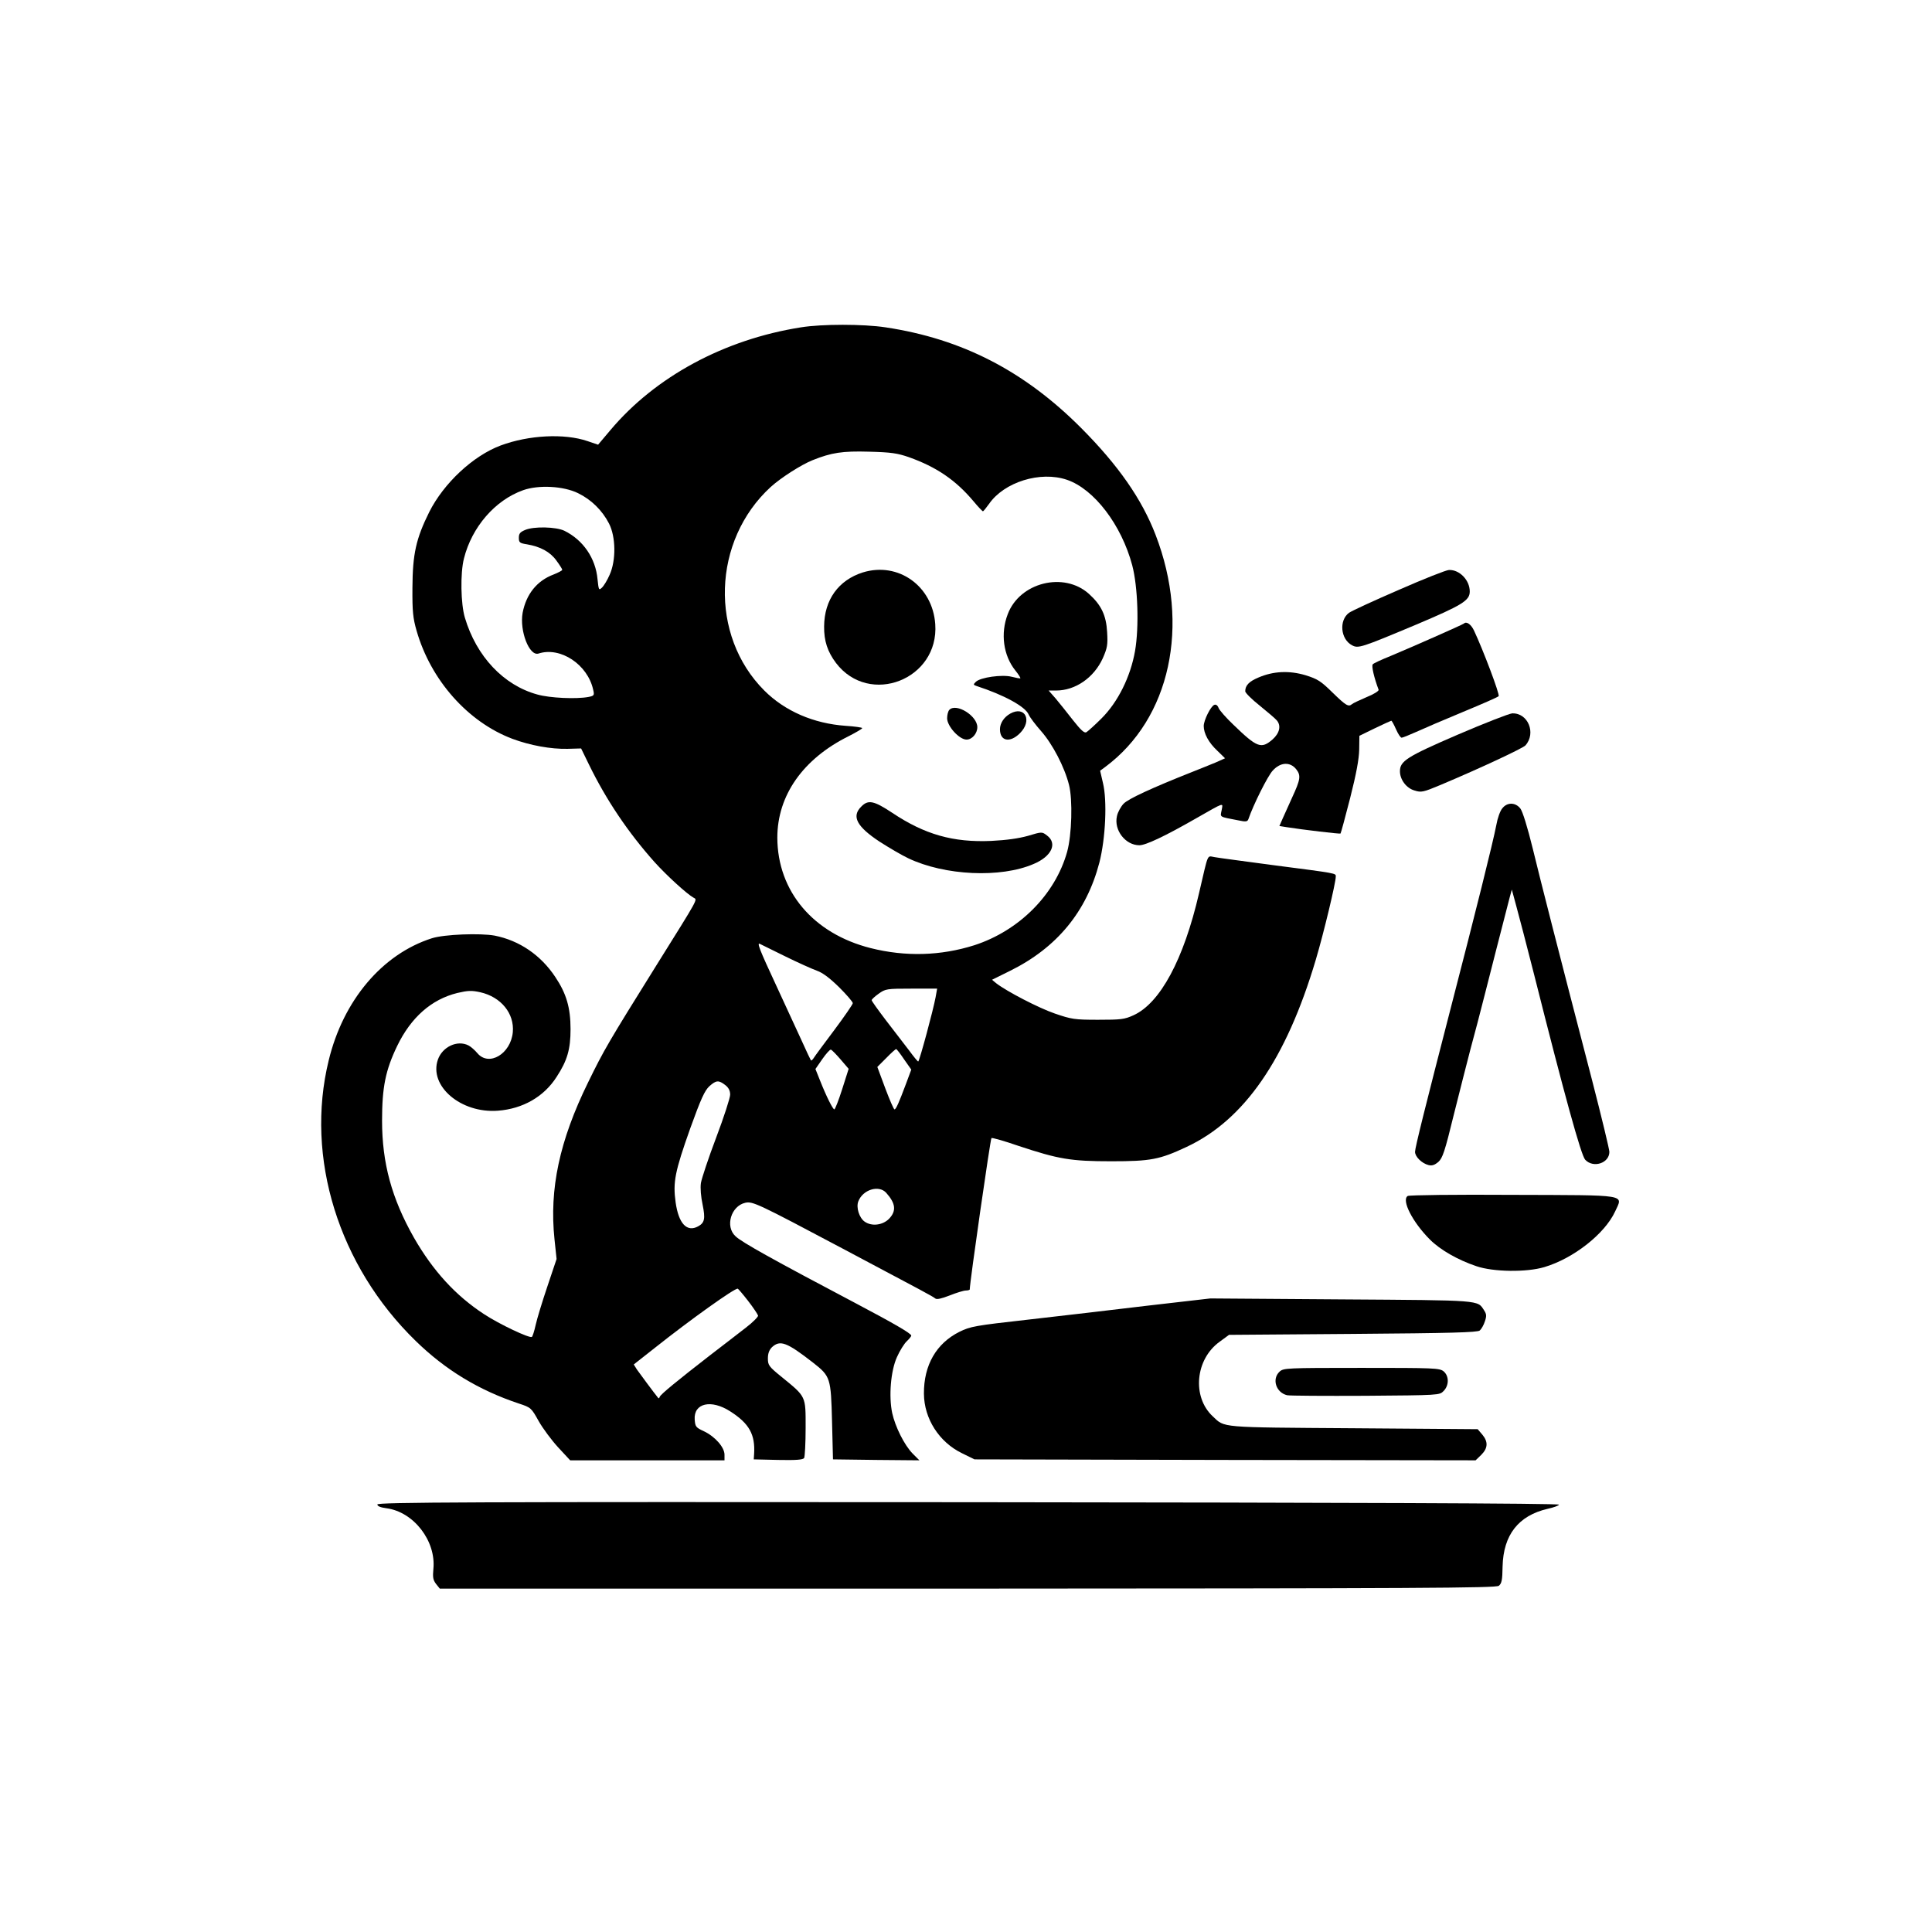
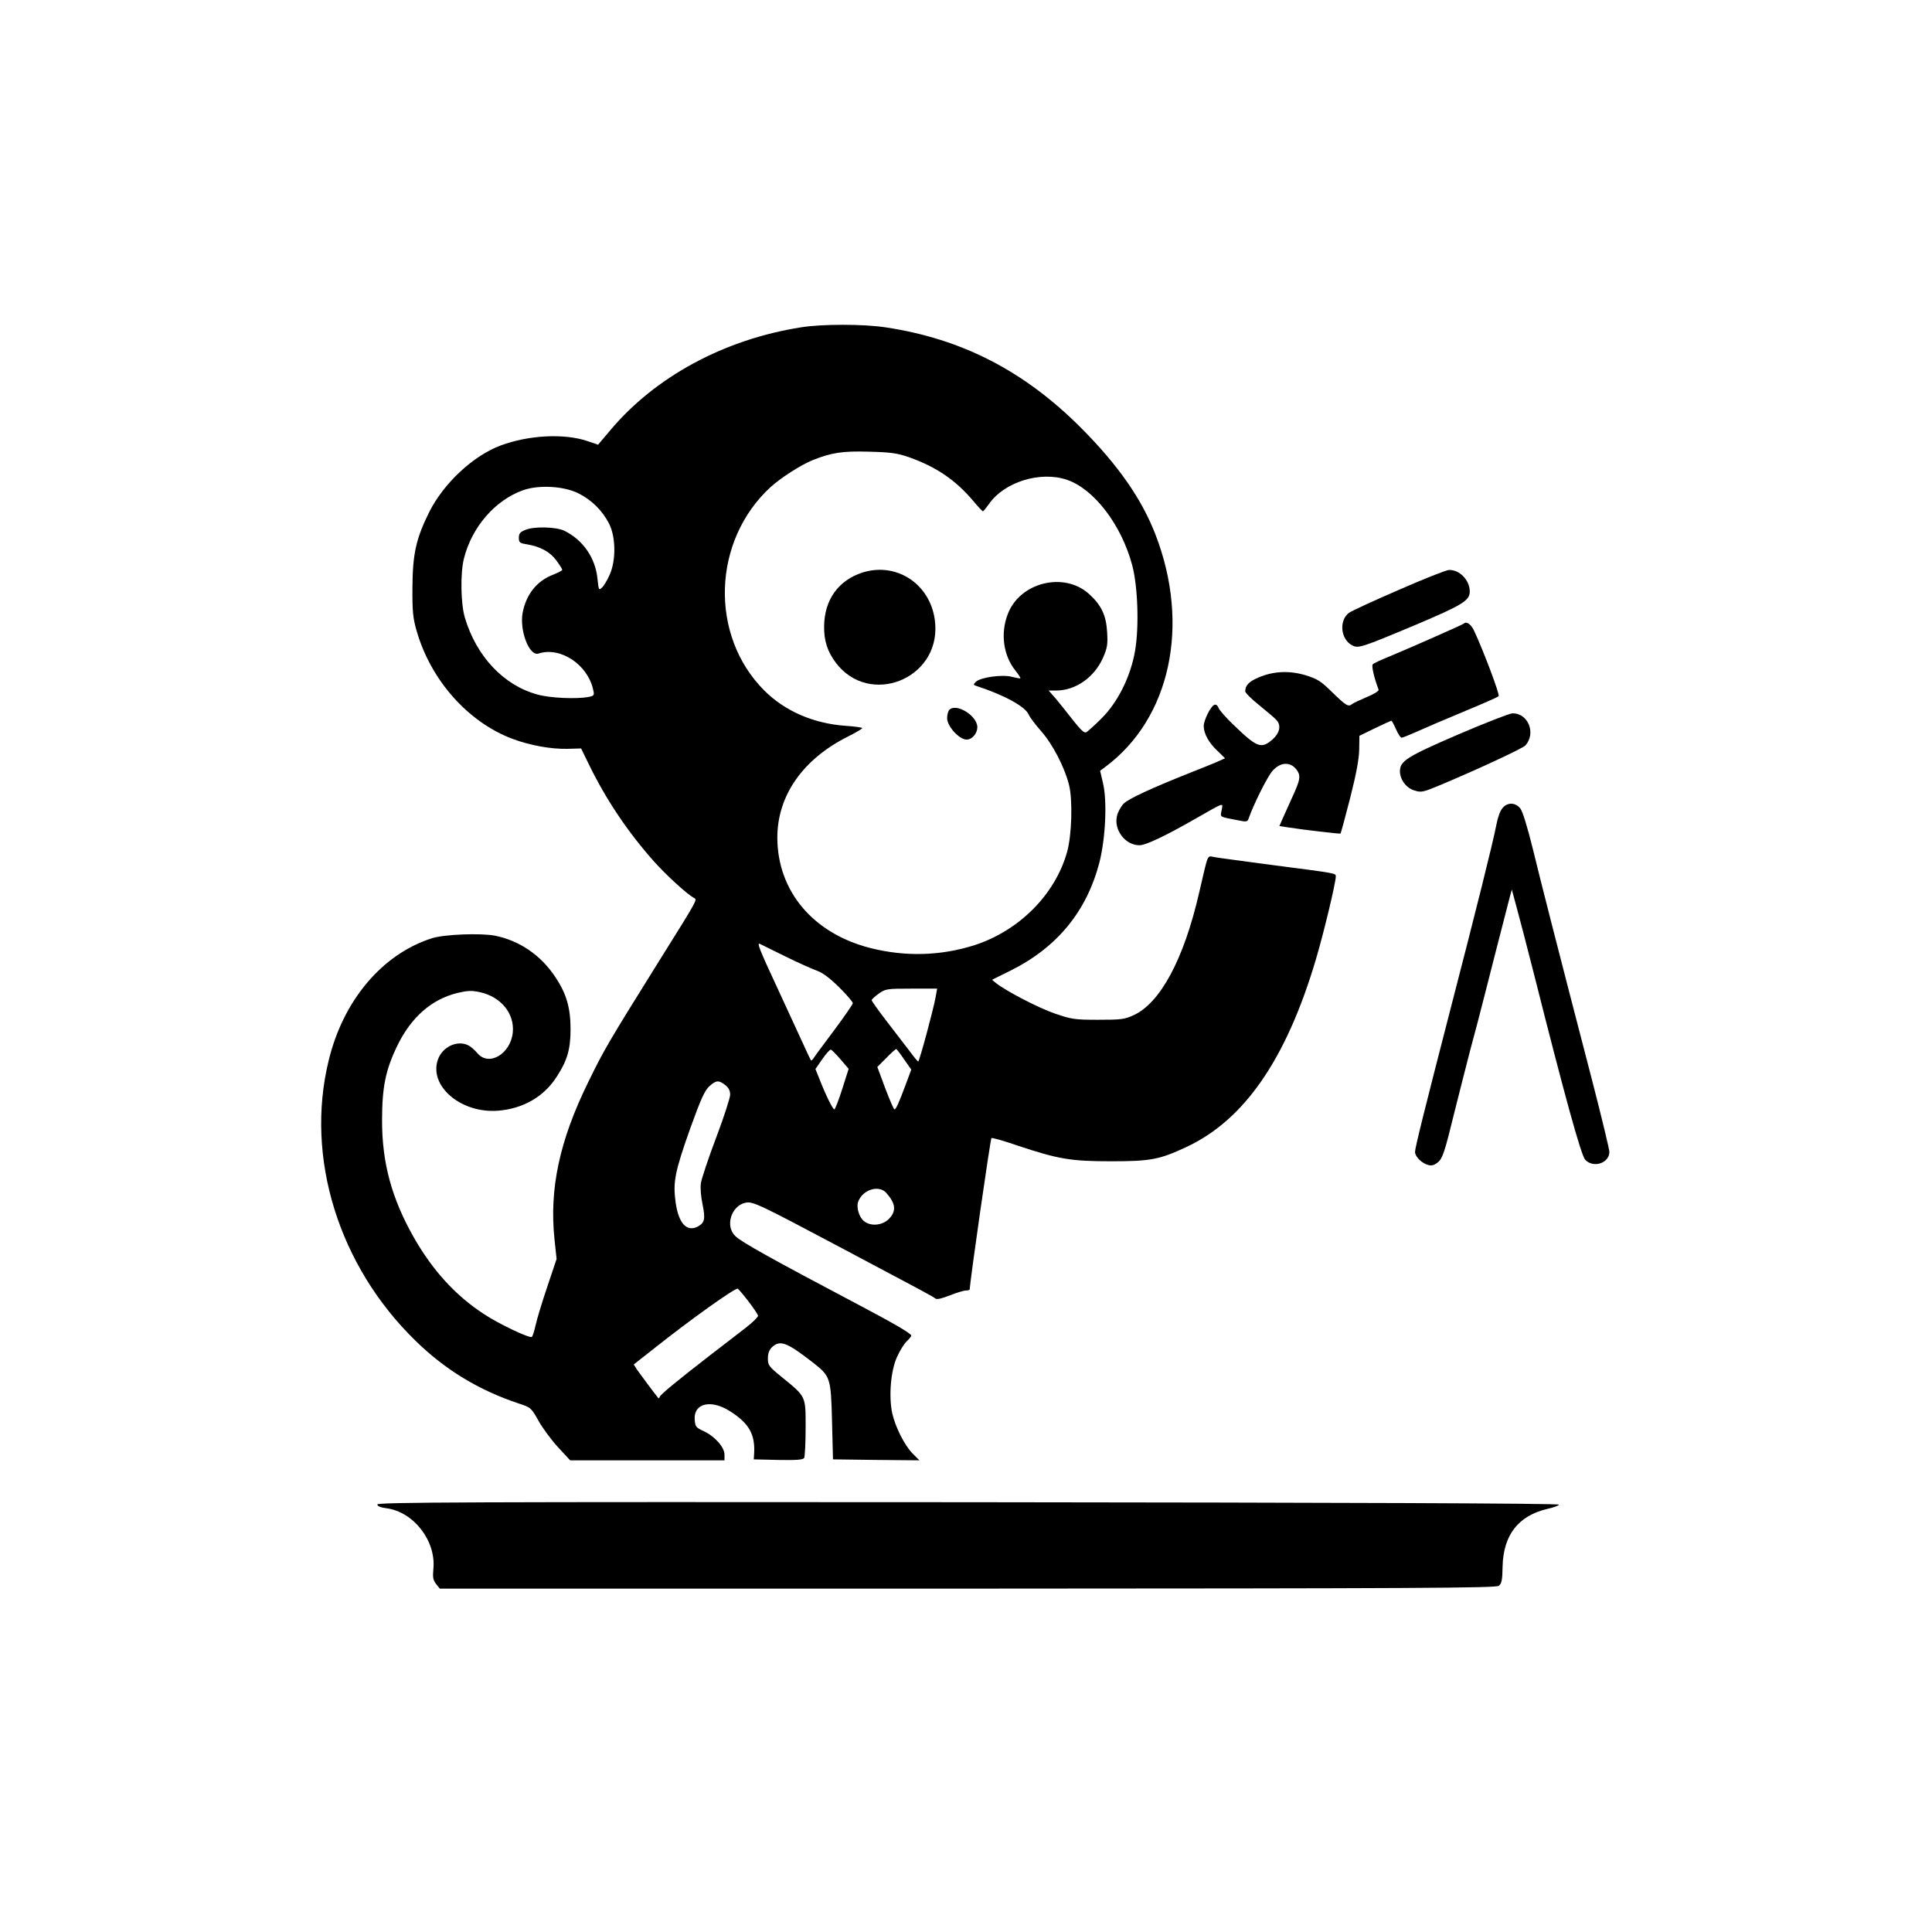
<svg xmlns="http://www.w3.org/2000/svg" version="1.0" width="1024pt" height="1024pt" viewBox="0 0 1024 1024" preserveAspectRatio="xMidYMid meet">
  <g transform="translate(0,1024) scale(0.1,-0.1)" fill="#000000" stroke="none">
    <path d="M4245 8505 c-406 -64 -771 -261 -1010 -545 l-65 -77 -56 19 c-123 42 -312 32 -460 -23 -147 -55 -302 -200 -379 -353 -70 -141 -88 -222 -89 -401 -1 -126 3 -162 22 -228 75 -262 272 -484 508 -573 94 -35 204 -55 292 -53 l72 2 41 -84 c91 -187 207 -360 348 -518 62 -69 171 -169 207 -189 21 -12 32 8 -196 -357 -257 -412 -279 -450 -363 -622 -152 -310 -206 -565 -178 -832 l11 -104 -49 -146 c-27 -80 -55 -172 -62 -204 -7 -32 -16 -60 -20 -63 -13 -8 -172 67 -254 121 -150 98 -270 229 -371 405 -118 208 -169 396 -169 620 0 177 18 267 80 396 73 151 181 247 319 281 56 13 75 14 121 4 111 -25 182 -113 173 -212 -11 -115 -126 -183 -187 -112 -14 17 -36 36 -48 42 -59 30 -138 -7 -162 -75 -49 -140 122 -286 318 -271 132 10 244 74 311 179 57 87 74 147 74 253 0 114 -22 189 -81 277 -77 116 -190 193 -321 219 -77 14 -267 7 -333 -14 -263 -84 -470 -329 -547 -648 -126 -515 53 -1089 461 -1486 158 -154 334 -261 547 -332 64 -21 66 -23 105 -93 22 -39 69 -102 103 -139 l64 -69 409 0 409 0 0 30 c0 39 -50 96 -109 124 -43 20 -46 24 -49 62 -6 87 87 109 189 43 100 -64 132 -122 126 -224 l-2 -30 129 -3 c97 -2 131 1 138 10 4 7 8 79 8 160 0 170 4 163 -126 269 -69 56 -74 63 -74 99 0 27 7 45 22 60 43 39 78 26 217 -82 93 -73 95 -80 101 -313 l5 -200 229 -3 229 -2 -36 36 c-44 45 -92 142 -108 214 -19 89 -8 224 25 297 15 34 39 72 52 84 13 12 24 26 24 30 0 11 -93 65 -290 169 -438 231 -611 327 -642 358 -56 52 -23 160 52 177 39 9 68 -5 513 -241 443 -235 479 -254 494 -266 8 -7 33 -1 77 16 35 14 74 26 85 26 12 0 21 3 21 6 0 37 109 796 115 802 3 3 67 -15 142 -41 214 -71 278 -82 493 -82 209 0 256 9 399 76 306 143 528 464 685 992 42 141 106 408 106 441 0 18 12 16 -335 61 -148 20 -287 38 -307 42 -42 6 -31 30 -83 -192 -81 -351 -206 -582 -347 -646 -48 -22 -67 -24 -188 -24 -126 0 -141 3 -229 33 -87 30 -254 117 -310 160 l-23 19 95 47 c249 123 406 314 474 574 33 129 42 328 19 422 l-15 65 27 20 c345 256 452 750 267 1230 -73 190 -198 369 -394 566 -302 303 -632 473 -1037 534 -118 18 -338 18 -449 0z m572 -688 c146 -52 248 -121 343 -234 24 -29 47 -53 50 -53 3 1 17 18 32 39 80 116 272 176 413 128 144 -49 289 -239 346 -453 30 -113 37 -327 15 -454 -24 -137 -91 -272 -179 -359 -35 -35 -71 -67 -79 -72 -11 -6 -29 11 -71 64 -31 40 -72 91 -92 115 l-37 42 39 0 c103 0 201 68 248 171 24 55 27 71 23 139 -5 89 -31 143 -96 202 -133 120 -368 61 -431 -108 -39 -102 -23 -218 40 -297 17 -21 29 -40 27 -42 -2 -2 -22 2 -46 8 -50 13 -166 -3 -190 -27 -14 -14 -14 -16 4 -22 147 -48 258 -109 276 -151 7 -16 37 -55 66 -88 61 -69 124 -190 148 -285 20 -79 15 -265 -10 -355 -63 -226 -254 -418 -492 -495 -177 -56 -364 -62 -550 -15 -304 77 -493 301 -494 585 0 224 136 418 378 538 39 20 72 39 72 43 0 3 -40 9 -88 12 -170 12 -322 78 -431 187 -292 292 -276 795 34 1079 54 49 162 118 222 142 100 40 158 49 298 45 118 -3 151 -8 212 -29z m-1753 -191 c70 -34 128 -91 164 -161 36 -70 38 -195 3 -272 -12 -28 -31 -59 -41 -68 -16 -15 -17 -12 -23 45 -10 111 -76 208 -176 257 -44 21 -162 24 -208 4 -26 -11 -33 -19 -33 -41 0 -25 4 -29 43 -35 71 -12 123 -40 156 -86 17 -23 31 -45 31 -49 0 -4 -21 -15 -46 -25 -88 -33 -145 -104 -164 -203 -17 -95 35 -231 84 -216 116 38 261 -58 290 -192 7 -29 5 -32 -25 -38 -64 -12 -204 -6 -271 13 -179 49 -323 202 -384 407 -22 73 -25 236 -5 314 42 167 165 309 314 362 82 29 214 22 291 -16z m1096 -2454 c69 -34 145 -68 170 -77 31 -11 68 -39 118 -88 39 -39 72 -77 72 -84 0 -6 -44 -70 -97 -141 -54 -72 -103 -138 -109 -148 -7 -11 -14 -17 -16 -14 -2 3 -24 48 -47 100 -24 52 -86 186 -137 297 -89 191 -104 230 -86 220 4 -2 63 -31 132 -65z m799 -217 c-13 -70 -84 -333 -92 -341 -2 -2 -24 25 -49 59 -26 34 -81 106 -123 160 -41 54 -75 101 -75 106 0 4 17 20 37 34 36 26 43 27 174 27 l136 0 -8 -45z m-503 -331 l42 -49 -34 -107 c-19 -60 -38 -108 -42 -108 -8 1 -42 68 -76 154 l-24 60 36 52 c20 29 41 52 46 51 5 -2 28 -25 52 -53z m336 1 l38 -54 -29 -78 c-36 -96 -52 -133 -60 -133 -4 0 -26 51 -49 112 l-42 113 47 47 c26 27 50 48 53 48 3 -1 22 -25 42 -55z m-948 -136 c18 -14 26 -30 26 -51 0 -16 -33 -119 -74 -227 -41 -108 -77 -217 -81 -241 -4 -27 0 -73 9 -115 15 -74 11 -96 -24 -115 -59 -32 -103 14 -119 127 -15 108 -4 163 78 394 56 155 76 199 101 222 36 32 49 33 84 6z m853 -571 c51 -57 55 -97 14 -139 -34 -33 -91 -40 -128 -14 -29 20 -46 75 -34 107 24 63 109 89 148 46z m-732 -573 c28 -36 51 -71 53 -78 1 -6 -28 -36 -65 -64 -38 -29 -122 -95 -188 -145 -178 -138 -263 -208 -268 -221 -2 -7 -6 -10 -8 -7 -22 27 -99 131 -113 151 l-17 27 113 89 c189 150 419 314 438 313 3 -1 28 -30 55 -65z" />
    <path d="M4573 7206 c-129 -41 -204 -145 -205 -286 -1 -77 18 -134 63 -194 177 -232 547 -87 526 206 -14 202 -196 332 -384 274z" />
    <path d="M5032 6478 c-7 -7 -12 -27 -12 -45 0 -42 64 -113 103 -113 29 0 57 32 57 66 0 60 -111 129 -148 92z" />
-     <path d="M5355 6458 c-33 -18 -55 -51 -55 -83 0 -64 53 -74 106 -21 67 67 27 147 -51 104z" />
-     <path d="M4565 5965 c-53 -52 -24 -106 97 -186 50 -32 118 -72 152 -88 193 -92 490 -106 665 -30 95 40 127 109 70 151 -26 20 -27 20 -100 -2 -50 -14 -114 -23 -195 -27 -202 -9 -353 34 -525 149 -97 64 -127 71 -164 33z" />
    <path d="M7415 7114 c-132 -57 -251 -112 -265 -122 -54 -40 -45 -140 16 -172 33 -18 48 -13 339 109 246 104 285 128 285 176 0 60 -54 116 -110 114 -14 0 -133 -47 -265 -105z" />
    <path d="M7759 6935 c-7 -6 -274 -124 -389 -172 -47 -19 -89 -38 -94 -44 -8 -7 7 -72 31 -135 2 -6 -26 -24 -64 -39 -37 -16 -72 -32 -77 -37 -19 -16 -32 -8 -103 61 -62 61 -79 72 -143 92 -87 26 -171 22 -250 -12 -50 -21 -70 -42 -70 -73 0 -8 35 -43 78 -77 42 -34 83 -69 90 -78 23 -28 14 -67 -23 -100 -60 -52 -82 -44 -208 78 -38 36 -73 76 -78 88 -5 14 -14 21 -23 17 -19 -7 -56 -82 -56 -112 0 -39 26 -88 71 -130 l42 -41 -49 -22 c-27 -11 -83 -34 -124 -50 -217 -86 -340 -143 -365 -169 -14 -15 -31 -45 -35 -66 -17 -74 45 -154 119 -154 34 0 137 49 296 140 160 91 147 87 140 46 -8 -39 -15 -34 88 -54 41 -9 49 -7 54 7 26 76 103 230 129 257 41 45 92 47 124 7 26 -33 23 -54 -21 -149 -17 -38 -40 -88 -50 -111 l-18 -41 37 -6 c88 -14 285 -37 287 -34 2 2 25 86 51 188 33 130 47 207 48 257 l1 73 82 40 c46 22 85 40 87 40 3 0 14 -20 25 -45 11 -25 24 -45 30 -45 5 0 40 14 78 31 37 17 149 65 248 106 99 41 184 78 188 83 8 7 -82 245 -131 349 -16 33 -40 49 -53 36z" />
    <path d="M7726 6346 c-271 -117 -306 -140 -306 -194 0 -44 34 -90 78 -102 35 -11 45 -9 138 30 216 91 433 193 449 209 58 65 14 173 -70 170 -16 -1 -147 -52 -289 -113z" />
    <path d="M7962 5955 c-11 -13 -25 -52 -31 -87 -18 -94 -110 -462 -241 -968 -136 -527 -190 -743 -190 -765 0 -26 36 -61 71 -70 19 -5 33 0 53 17 22 20 34 55 81 248 31 124 71 281 89 350 19 69 53 199 76 290 35 139 74 289 132 515 l11 40 23 -85 c13 -47 56 -211 95 -365 161 -639 249 -959 271 -982 43 -46 128 -18 128 42 0 13 -41 183 -91 377 -193 743 -271 1049 -315 1230 -28 114 -54 198 -66 213 -26 33 -70 34 -96 0z" />
-     <path d="M7461 3901 c-34 -22 26 -139 118 -231 55 -55 148 -108 246 -141 90 -31 266 -33 360 -5 155 46 320 176 375 294 42 93 82 87 -541 89 -305 2 -550 -1 -558 -6z" />
-     <path d="M6085 3320 c-181 -22 -467 -55 -633 -74 -285 -32 -308 -36 -367 -65 -122 -61 -189 -176 -188 -328 1 -132 80 -256 201 -315 l67 -33 1328 -3 1328 -2 30 29 c36 36 37 70 5 108 l-24 28 -659 5 c-717 5 -680 2 -745 63 -111 103 -93 303 37 396 l49 36 657 5 c525 4 659 8 672 18 9 8 21 29 27 48 10 29 9 39 -4 59 -36 55 -7 53 -756 58 l-695 5 -330 -38z" />
-     <path d="M6782 2970 c-42 -39 -19 -111 40 -125 13 -3 200 -4 415 -3 389 3 393 3 414 25 30 30 30 80 0 105 -22 17 -50 18 -435 18 -401 0 -413 -1 -434 -20z" />
    <path d="M2000 2266 c0 -9 17 -16 48 -20 145 -19 264 -174 249 -322 -4 -43 -2 -58 14 -79 l20 -25 2797 0 c2396 1 2800 3 2816 15 15 12 19 29 20 102 4 168 84 270 239 306 32 7 59 17 60 22 1 7 -1121 11 -3130 13 -2650 2 -3133 0 -3133 -12z" />
  </g>
</svg>